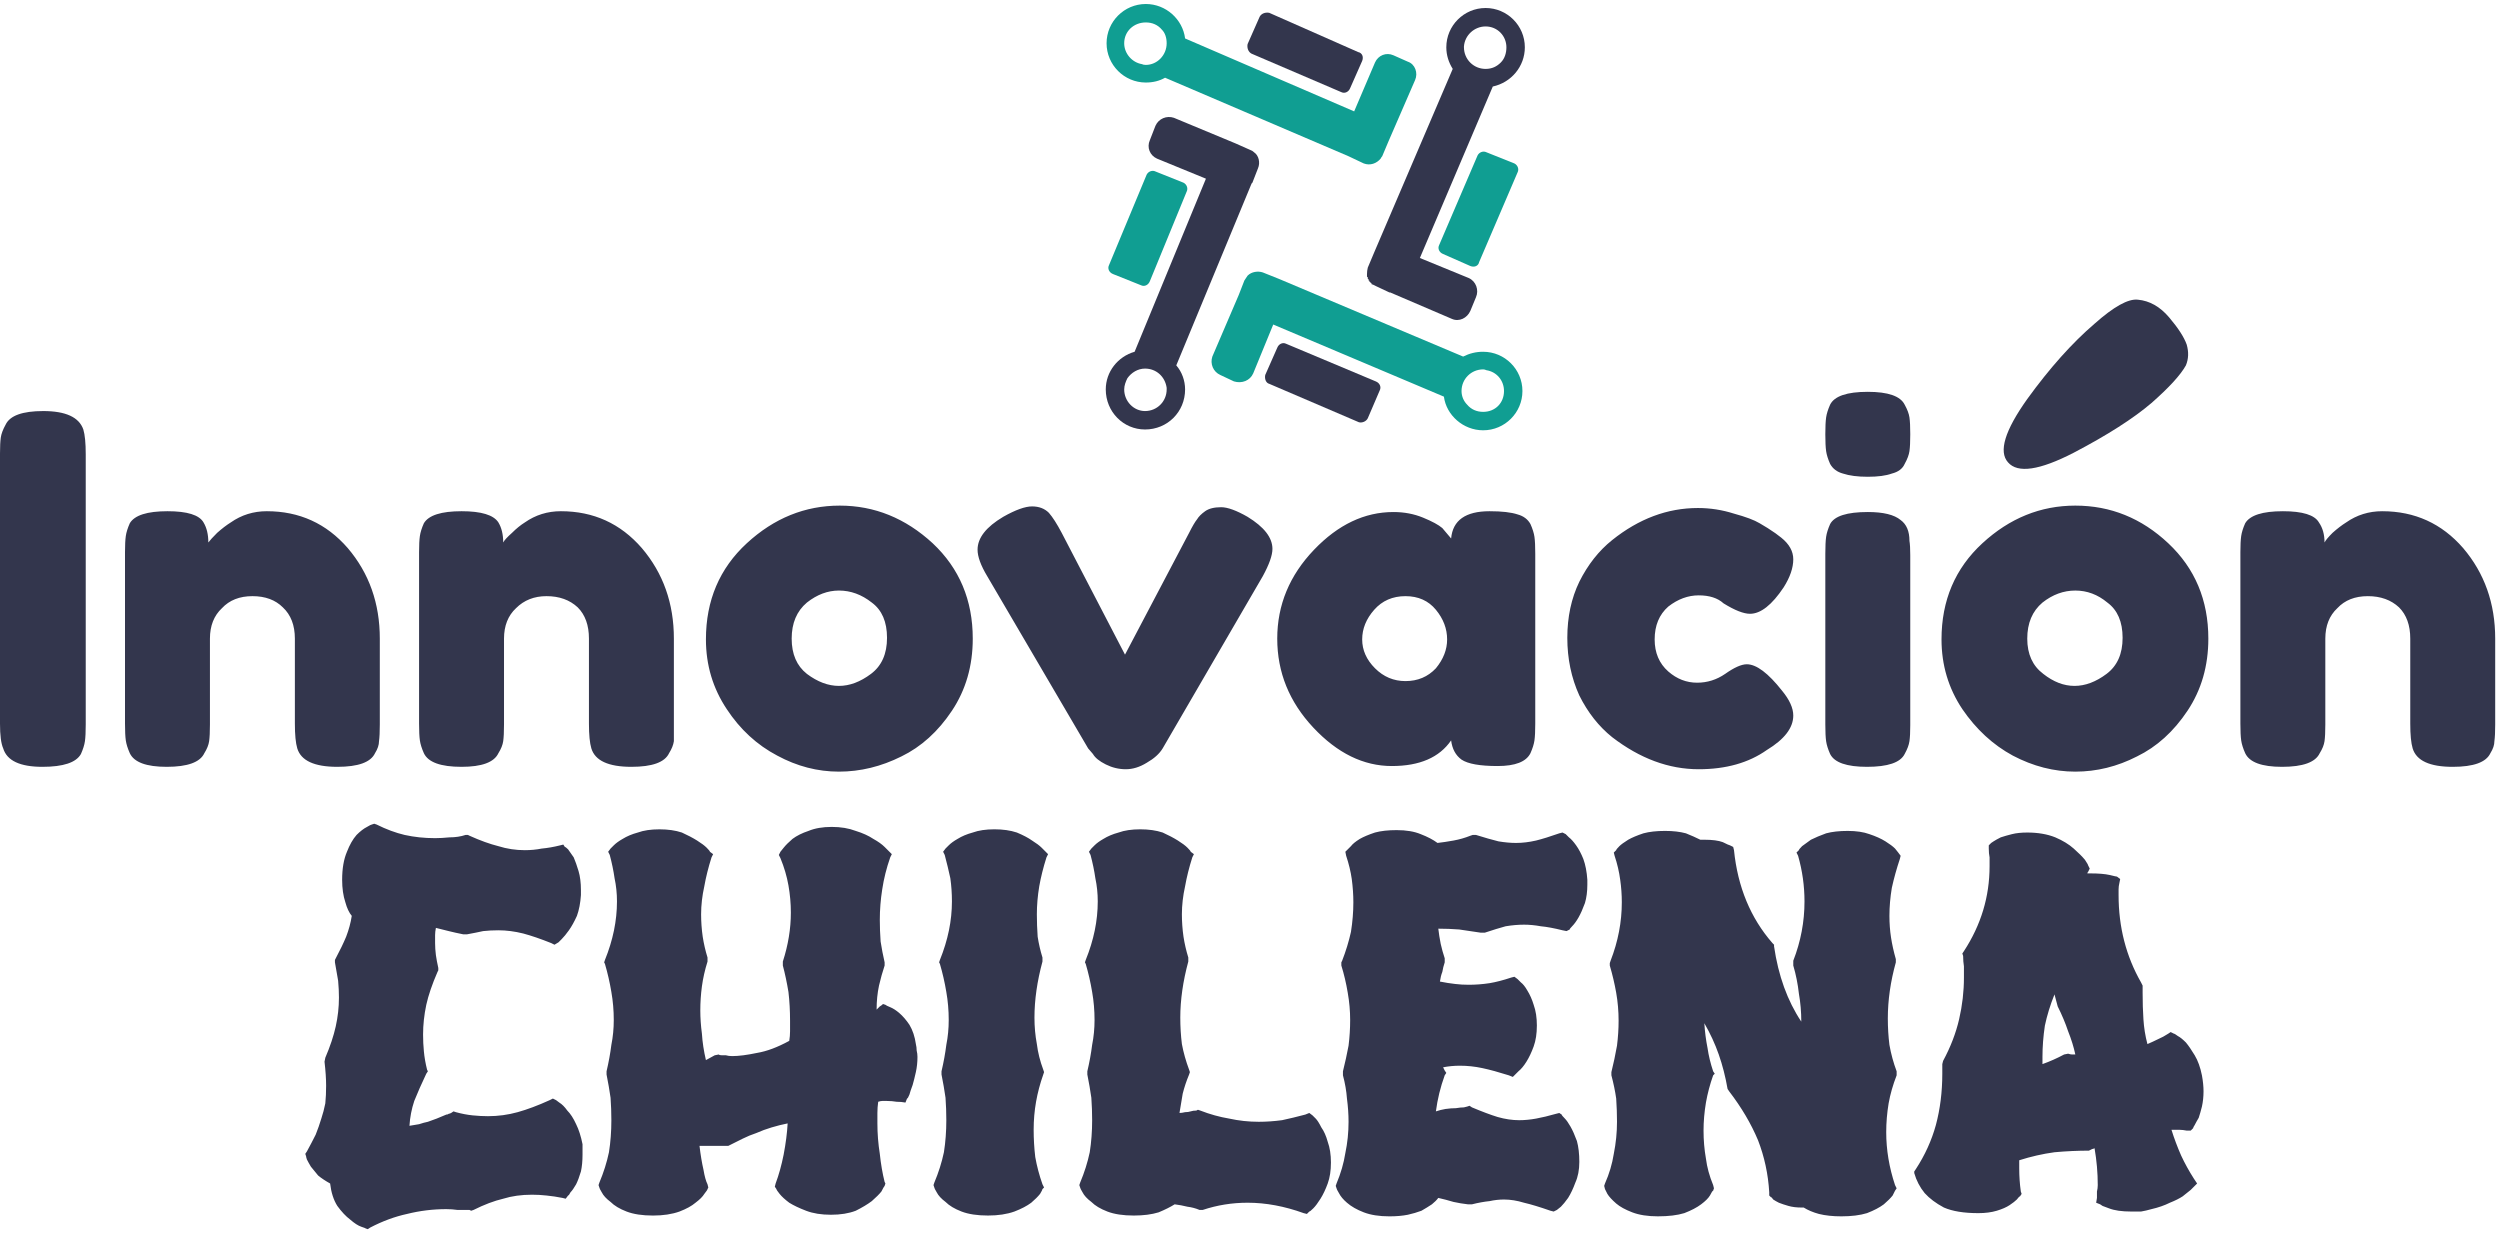
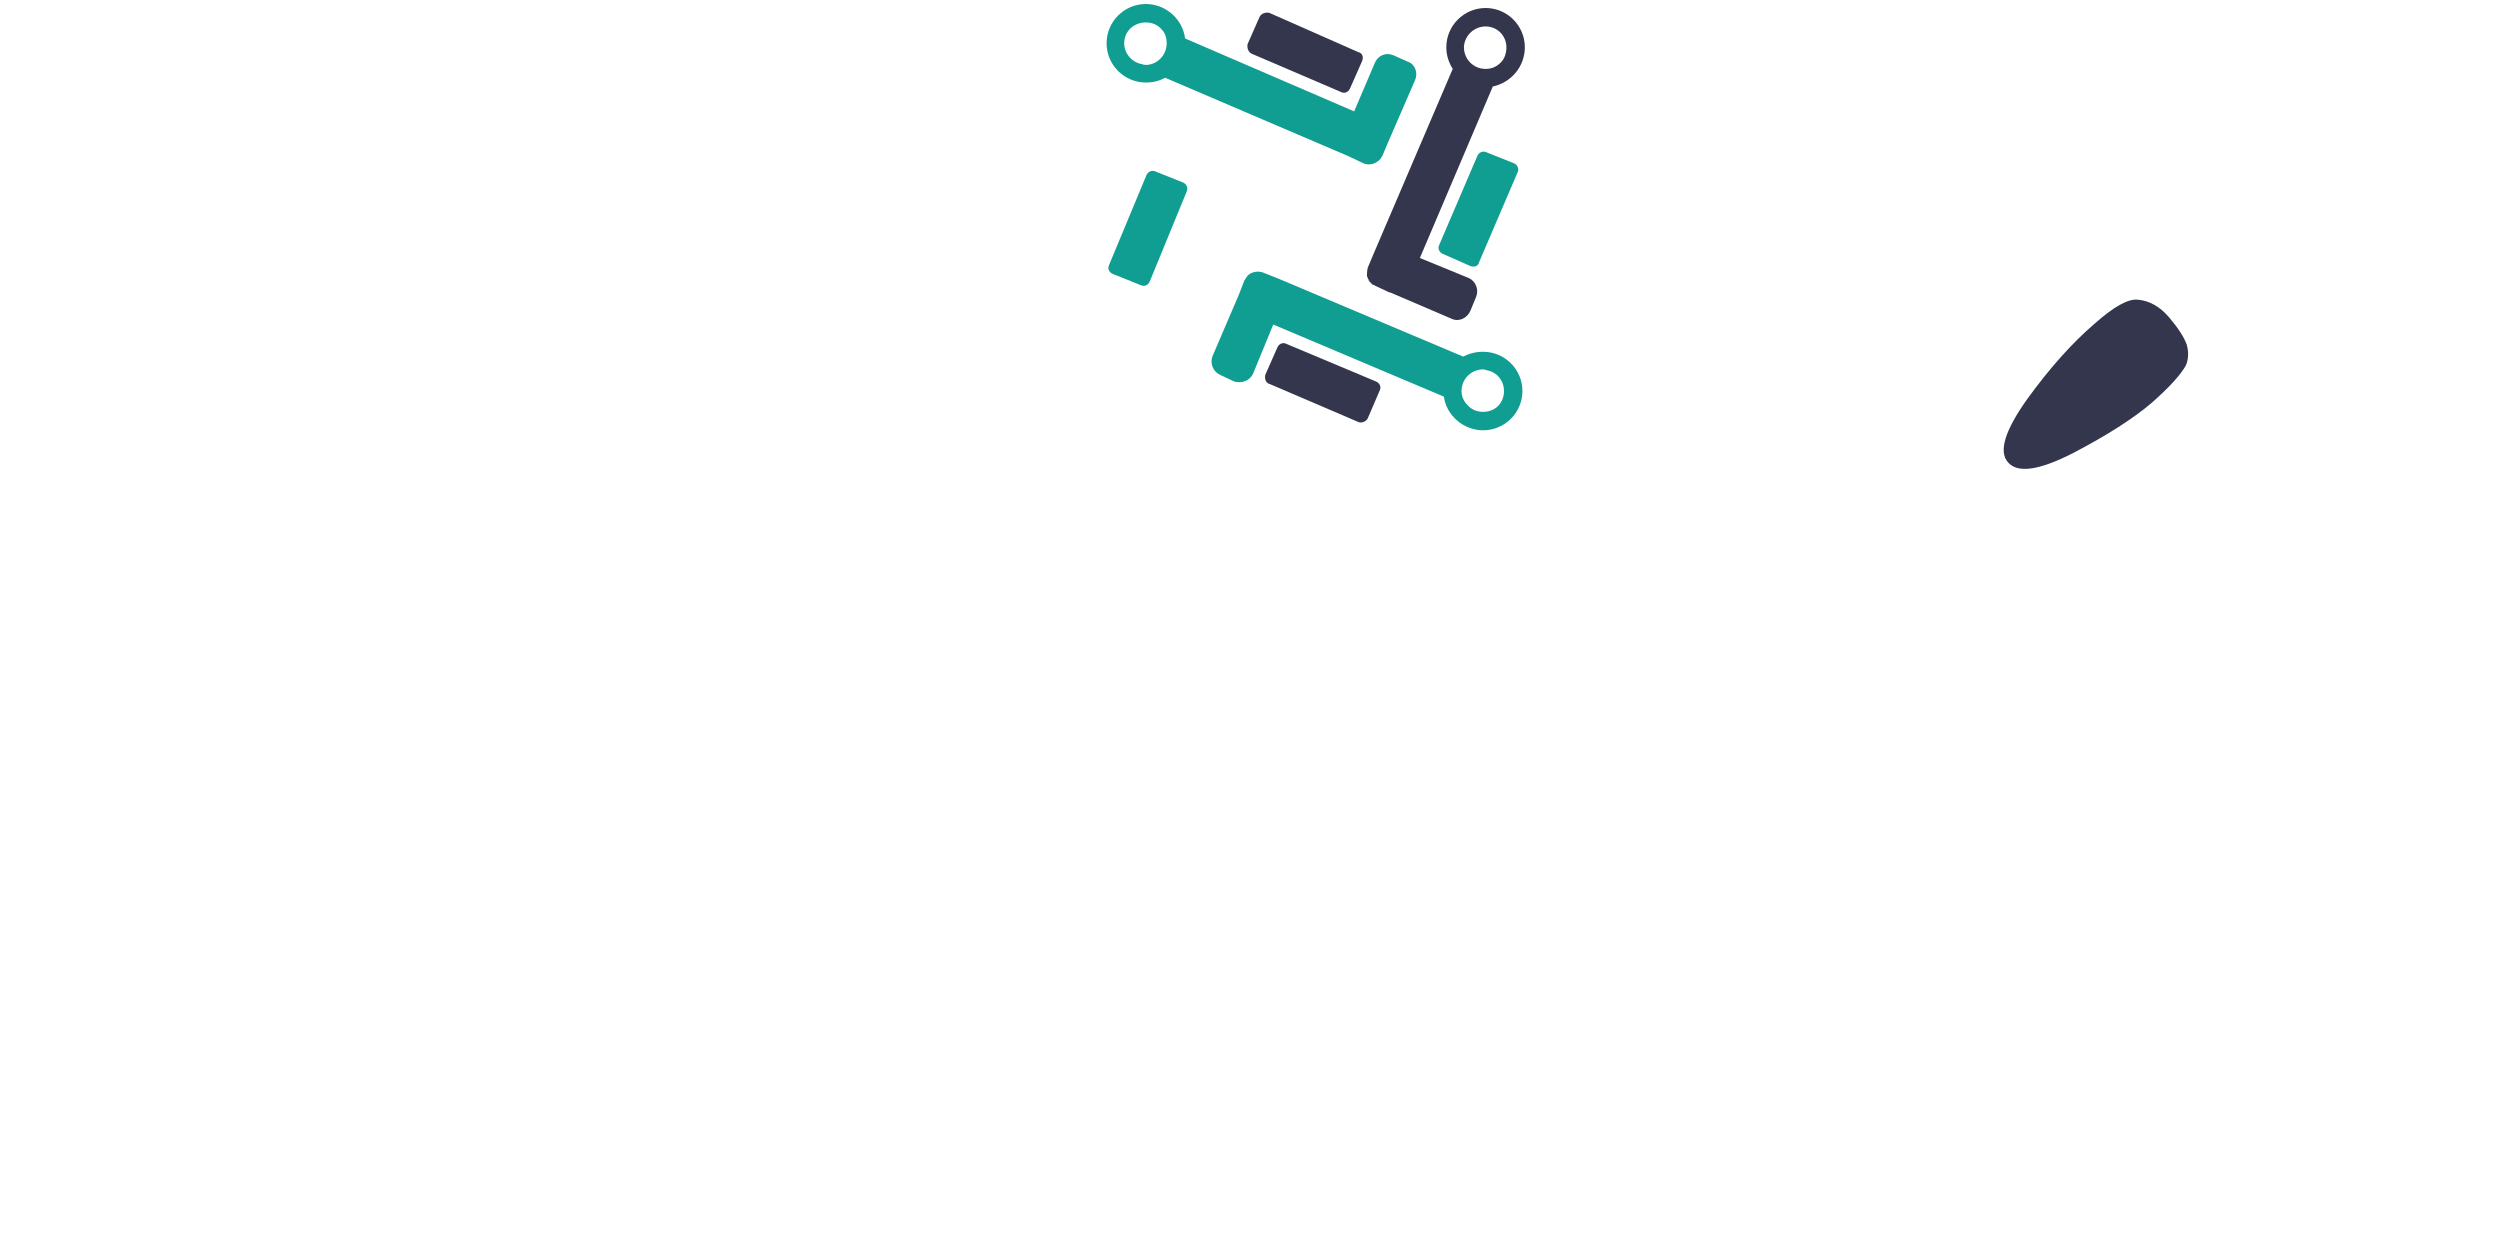
<svg xmlns="http://www.w3.org/2000/svg" version="1.2" viewBox="0 0 312 154" width="312" height="154">
  <style>.a{fill:#109e92}.b{fill:#33364d}</style>
  <path class="a" d="m175.7 7.7l-1.8-0.8c-0.9-0.4-1.9 0-2.3 0.9l-2.6 6.1-21.1-9.1c-0.3-2.4-2.4-4.3-4.9-4.3-2.7 0-4.9 2.2-4.9 4.9 0 2.7 2.2 4.9 4.9 4.9 0.9 0 1.7-0.2 2.4-0.6l22.9 9.8 1.9 0.9c0.8 0.3 1.6 0 2.1-0.6q0.1-0.2 0.2-0.3l0.8-1.9 3.3-7.6c0.4-0.9 0-2-0.9-2.3zm-32.7 0.4q-0.3 0-0.5-0.1c-1.2-0.2-2.2-1.3-2.2-2.6 0-1.5 1.2-2.6 2.7-2.6 0.8 0 1.5 0.3 2 0.9 0.4 0.4 0.6 1 0.6 1.7 0 1.5-1.2 2.7-2.6 2.7z" />
  <path class="b" d="m167.4 11.5l-11.2-4.8c-0.4-0.2-0.6-0.7-0.5-1.2l1.5-3.4c0.2-0.4 0.7-0.6 1.2-0.5l11.1 4.9c0.5 0.1 0.7 0.6 0.5 1.1l-1.5 3.4c-0.2 0.5-0.7 0.7-1.1 0.5z" />
  <path class="a" d="m179.6 30.6l4.8-11.2c0.2-0.4 0.7-0.6 1.1-0.4l3.5 1.4c0.4 0.2 0.6 0.7 0.4 1.1l-4.8 11.2c-0.1 0.5-0.6 0.7-1.1 0.5l-3.4-1.5c-0.5-0.2-0.7-0.7-0.5-1.1z" />
  <path class="b" d="m160.5 42.9l11.2 4.7c0.5 0.2 0.7 0.7 0.5 1.1l-1.5 3.5c-0.2 0.4-0.7 0.6-1.1 0.5l-11.2-4.8c-0.4-0.1-0.6-0.6-0.5-1.1l1.5-3.4c0.2-0.5 0.7-0.7 1.1-0.5z" />
  <path class="a" d="m148.1 23.9l-4.6 11.2c-0.2 0.5-0.7 0.7-1.1 0.5l-3.5-1.4c-0.5-0.2-0.7-0.7-0.5-1.1l4.7-11.3c0.2-0.4 0.7-0.6 1.1-0.4l3.5 1.4c0.4 0.2 0.6 0.7 0.4 1.1z" />
  <path class="b" d="m185.4 1c-2.7 0-4.9 2.2-4.9 4.9 0 1 0.3 1.9 0.8 2.7l-9.8 22.9-0.8 1.9q-0.1 0.4-0.1 0.8 0 0 0 0 0 0.1 0 0.1 0 0.1 0 0.1 0 0 0 0.1 0 0 0 0 0 0.1 0.1 0.1 0 0 0 0.1 0 0 0 0 0 0.1 0 0.1 0.1 0 0.1 0.1 0 0 0 0 0 0 0 0 0 0.1 0 0.1 0.1 0 0.1 0.1 0 0 0 0 0 0.1 0.1 0.1 0 0 0 0 0 0.1 0.1 0.1 0 0 0 0 0 0 0 0 0 0 0 0 0.1 0.1 0.1 0.2 0.1 0 0.1 0 0.2 0.1 0.4 0.2l1.7 0.8h0.1l7.7 3.3c0.9 0.4 1.9-0.1 2.3-1l0.7-1.7c0.4-0.9 0-2-0.9-2.4l-6.1-2.5 9.1-21.4c2.3-0.5 4-2.5 4-4.9 0-2.7-2.2-4.9-4.9-4.9zm1.9 6.8c-0.5 0.5-1.1 0.8-1.9 0.8-1.5 0-2.7-1.2-2.7-2.7q0 0 0-0.1c0.1-1.4 1.3-2.5 2.7-2.5 1.5 0 2.6 1.2 2.6 2.6 0 0.7-0.2 1.4-0.7 1.9z" />
-   <path class="b" d="m156.5 19q-0.2-0.2-0.5-0.3l-1.8-0.8-7.7-3.2c-0.9-0.3-1.9 0.1-2.3 1l-0.7 1.8c-0.4 0.9 0 1.9 0.9 2.3l6.1 2.5-8.9 21.6c-2.1 0.6-3.6 2.5-3.6 4.7 0 2.8 2.2 5 4.9 5 2.8 0 5-2.2 5-5 0-1.1-0.4-2.2-1.1-3l9.4-22.7q0 0 0.1-0.1l0.7-1.8c0.3-0.7 0.1-1.6-0.5-2zm-13.6 32.3c-1.4 0-2.6-1.2-2.6-2.7 0-0.5 0.2-1 0.4-1.4 0.5-0.7 1.3-1.2 2.2-1.2 1.4 0 2.5 1 2.7 2.4q0 0.1 0 0.2c0 1.5-1.2 2.7-2.7 2.7z" />
  <path class="a" d="m185.1 43.9c-0.9 0-1.7 0.2-2.5 0.6l-23-9.7-2-0.8c-0.6-0.2-1.4-0.1-1.9 0.4q-0.2 0.3-0.4 0.6l-0.7 1.8-3.3 7.7c-0.3 0.9 0.1 1.9 1 2.3l1.7 0.8c1 0.3 2-0.1 2.4-1l2.5-6.1 21.3 9c0.3 2.3 2.4 4.2 4.9 4.2 2.7 0 4.9-2.2 4.9-4.9 0-2.7-2.2-4.9-4.9-4.9zm0 7.5c-0.8 0-1.5-0.3-2-0.9-0.4-0.4-0.7-1-0.7-1.7 0-1.5 1.2-2.7 2.7-2.7q0.2 0 0.4 0.1c1.3 0.2 2.2 1.3 2.2 2.6 0 1.5-1.1 2.6-2.6 2.6z" />
-   <path class="b" d="m0 90.3v-33.7q0-1.3 0.1-2 0.1-0.7 0.6-1.6 0.8-1.7 4.7-1.7 4.2 0 5 2.3 0.3 1 0.3 3.1v33.7q0 1.4-0.1 2.1-0.1 0.7-0.5 1.6-0.9 1.6-4.8 1.6-4.2 0-4.9-2.3-0.4-0.9-0.4-3.1zm33.3-26.5q6.1 0 10.1 4.6 4 4.7 4 11.3v10.7q0 1.4-0.1 2.1 0 0.7-0.5 1.5-0.8 1.7-4.7 1.7-4.3 0-5-2.3-0.3-1-0.3-3.1v-10.6q0-2.5-1.5-3.9-1.4-1.4-3.8-1.4-2.4 0-3.8 1.5-1.5 1.4-1.5 3.8v10.7q0 1.4-0.1 2.1-0.1 0.7-0.6 1.5-0.8 1.7-4.7 1.7-3.8 0-4.6-1.7-0.4-0.9-0.5-1.6-0.1-0.7-0.1-2.1v-21.4q0-1.3 0.1-2 0.1-0.7 0.5-1.6 0.9-1.5 4.7-1.5 3.7 0 4.5 1.4 0.6 1 0.6 2.5 0.3-0.4 1.1-1.2 0.9-0.8 1.7-1.3 2-1.4 4.5-1.4zm36.7 0q6.1 0 10.1 4.6 4 4.7 4 11.3v10.7q0 1.4 0 2.1-0.1 0.7-0.6 1.5-0.8 1.7-4.7 1.7-4.3 0-5-2.3-0.3-1-0.3-3.1v-10.6q0-2.5-1.4-3.9-1.5-1.4-3.9-1.4-2.3 0-3.8 1.5-1.5 1.4-1.5 3.8v10.7q0 1.4-0.1 2.1-0.1 0.7-0.6 1.5-0.8 1.7-4.6 1.7-3.9 0-4.7-1.7-0.4-0.9-0.5-1.6-0.1-0.7-0.1-2.1v-21.4q0-1.3 0.1-2 0.1-0.7 0.5-1.6 0.9-1.5 4.7-1.5 3.7 0 4.6 1.4 0.6 1 0.6 2.5 0.2-0.4 1.1-1.2 0.8-0.8 1.6-1.3 2-1.4 4.5-1.4zm18.1 16q0-7.3 5.1-12 5.1-4.7 11.6-4.7 6.5 0 11.6 4.7 5 4.7 5 11.9 0 5.1-2.6 9-2.6 3.9-6.3 5.7-3.8 1.9-7.8 1.9-4 0-7.7-2-3.8-2-6.3-5.8-2.6-3.9-2.6-8.7zm12.6 4.3q2 1.5 4 1.5 2 0 4-1.5 2-1.5 2-4.5 0-3-1.9-4.4-1.9-1.5-4.1-1.5-2.1 0-4 1.5-1.9 1.6-1.9 4.5 0 2.9 1.9 4.4zm55-19.6q3.1 1.9 3.1 4 0 1.2-1.2 3.4l-12.5 21.5q-0.6 1-2 1.8-1.3 0.8-2.6 0.8-1.3 0-2.5-0.6-1.2-0.6-1.6-1.3l-0.6-0.7-12.6-21.5q-1.2-2-1.2-3.3 0-2.2 3.2-4.1 2.3-1.3 3.6-1.3 1.3 0 2.1 0.8 0.7 0.8 1.6 2.5l7.9 15.2 8-15.2q0.6-1.2 1-1.7 0.3-0.5 1-1 0.7-0.5 2-0.5 1.2 0 3.3 1.2zm25.4 2.7q0.3-3.4 4.8-3.4 2.3 0 3.5 0.4 1.1 0.3 1.6 1.2 0.4 0.9 0.5 1.6 0.1 0.7 0.1 2.1v21.2q0 1.4-0.1 2.1-0.1 0.7-0.5 1.6-0.8 1.6-4.1 1.6-3.3 0-4.5-0.8-1.1-0.8-1.3-2.4-2.2 3.2-7.4 3.2-5.3 0-9.8-4.8-4.5-4.8-4.5-11.1 0-6.3 4.6-11.1 4.5-4.7 9.9-4.7 2 0 3.7 0.7 1.7 0.7 2.4 1.3 0.6 0.7 1.1 1.3zm-11.1 12.6q0 2 1.6 3.6 1.6 1.6 3.8 1.6 2.3 0 3.8-1.6 1.4-1.7 1.4-3.6 0-2-1.4-3.7-1.4-1.7-3.8-1.7-2.4 0-3.9 1.7-1.5 1.7-1.5 3.7zm36.5 0q0 2.5 1.7 4 1.6 1.4 3.6 1.4 1.9 0 3.5-1.1 1.7-1.2 2.7-1.2 1.8 0 4.4 3.3 1.4 1.7 1.4 3.1 0 2.3-3.3 4.3-3.4 2.4-8.5 2.4-5.6 0-10.8-4-2.5-2-4.1-5.2-1.5-3.3-1.5-7.2 0-3.9 1.5-7 1.6-3.2 4.1-5.2 5-4 10.7-4 2.3 0 4.5 0.7 2.2 0.6 3.2 1.2l1 0.6q1.1 0.7 1.7 1.2 1.5 1.2 1.5 2.7 0 1.6-1.2 3.5-2.2 3.3-4.2 3.3-1.2 0-3.3-1.3-1.1-1-3.1-1-2 0-3.8 1.4-1.7 1.5-1.7 4.1zm21.3 10.6v-21.3q0-1.4 0.1-2.1 0.1-0.7 0.5-1.6 0.8-1.5 4.7-1.5 2.9 0 4.1 1 1.1 0.8 1.1 2.6 0.1 0.6 0.1 1.8v21.2q0 1.3-0.1 2-0.1 0.7-0.6 1.6-0.8 1.6-4.7 1.6-3.8 0-4.6-1.6-0.4-0.9-0.5-1.6-0.1-0.7-0.1-2.1zm9.9-32.5q-0.4 0.9-1.6 1.2-1.1 0.4-3 0.4-1.9 0-3.1-0.4-1.1-0.3-1.6-1.2-0.4-0.9-0.5-1.6-0.1-0.7-0.1-2.1 0-1.4 0.1-2.1 0.1-0.7 0.5-1.6 0.8-1.6 4.7-1.6 3.8 0 4.6 1.6 0.5 0.9 0.6 1.6 0.1 0.7 0.1 2.1 0 1.4-0.1 2.1-0.1 0.7-0.6 1.6zm4.6 21.9q0-7.3 5.1-12 5.1-4.7 11.6-4.7 6.6 0 11.6 4.7 5 4.7 5 11.9 0 5.1-2.6 9-2.6 3.9-6.3 5.7-3.7 1.9-7.7 1.9-4 0-7.8-2-3.7-2-6.3-5.8-2.6-3.9-2.6-8.7zm12.7 4.3q1.9 1.5 3.9 1.5 2 0 4-1.5 2-1.5 2-4.5 0-3-1.9-4.4-1.8-1.5-4-1.5-2.2 0-4.1 1.5-1.9 1.6-1.9 4.5 0 2.9 2 4.4zm42.3-20.3q6.1 0 10.1 4.6 4 4.7 4 11.3v10.7q0 1.4-0.1 2.1 0 0.7-0.5 1.5-0.8 1.7-4.7 1.7-4.3 0-5-2.3-0.3-1-0.3-3.1v-10.6q0-2.5-1.4-3.9-1.5-1.4-3.9-1.4-2.4 0-3.8 1.5-1.5 1.4-1.5 3.8v10.7q0 1.4-0.1 2.1-0.1 0.7-0.6 1.5-0.8 1.7-4.7 1.7-3.8 0-4.6-1.7-0.4-0.9-0.5-1.6-0.1-0.7-0.1-2.1v-21.4q0-1.3 0.1-2 0.1-0.7 0.5-1.6 0.9-1.5 4.7-1.5 3.7 0 4.5 1.4 0.7 1 0.7 2.5 0.2-0.4 1-1.2 0.9-0.8 1.7-1.3 2-1.4 4.5-1.4z" />
-   <path class="b" d="m54.7 120.8v0.3l-0.1 0.2q-1 2.3-1.4 4.1-0.4 1.9-0.4 3.7 0 1.1 0.1 2.1 0.1 1.1 0.4 2.3l0.1 0.2-0.2 0.3q-0.9 1.9-1.5 3.4-0.5 1.5-0.6 3.1 0.7-0.1 1.2-0.2 0.6-0.2 1.1-0.3 0.5-0.2 1.1-0.4 0.5-0.2 1.2-0.5 0.2 0 0.3-0.1 0.1 0 0.3-0.1l0.3-0.2 0.3 0.1q1.1 0.3 2.1 0.4 1 0.1 1.9 0.1 1.9 0 3.7-0.5 1.8-0.5 4-1.5l0.4-0.2 0.4 0.2q0 0 0.4 0.3 0.5 0.3 1 1 0.6 0.6 1.1 1.7 0.5 1 0.8 2.5 0 0.3 0 0.7 0 0.3 0 0.6 0 1.2-0.2 2.1-0.3 1-0.6 1.6-0.4 0.7-0.7 1-0.2 0.4-0.3 0.4l-0.3 0.4-0.4-0.1q-1-0.2-2-0.3-0.9-0.1-1.8-0.1-2 0-3.6 0.5-1.7 0.4-3.7 1.4l-0.3 0.1-0.2-0.1q-0.7 0-1.5 0-0.7-0.1-1.4-0.1-2.5 0-4.9 0.6-2.3 0.5-4.6 1.7l-0.3 0.2-0.3-0.1q0.1 0-0.5-0.2-0.6-0.2-1.4-0.9-0.8-0.6-1.6-1.7-0.7-1.1-0.9-2.8-0.9-0.5-1.5-1-0.5-0.6-0.9-1.1-0.3-0.5-0.5-0.9-0.1-0.3-0.1-0.4l-0.1-0.3 0.2-0.3q0.6-1.1 1.1-2.1 0.4-1 0.7-2 0.3-0.9 0.5-1.9 0.1-1 0.1-2.2 0-1.3-0.2-3l0.1-0.5q0.9-2.1 1.3-3.9 0.4-1.8 0.4-3.6 0-1-0.1-2.1-0.2-1.1-0.4-2.3v-0.3l0.1-0.2q0.8-1.5 1.3-2.7 0.5-1.3 0.7-2.6-0.5-0.6-0.8-1.7-0.4-1.2-0.4-2.8 0-2.1 0.6-3.5 0.5-1.3 1.2-2.1 0.7-0.7 1.3-1 0.5-0.3 0.6-0.3l0.3-0.1 0.3 0.1q1.8 0.9 3.5 1.3 1.8 0.4 3.8 0.4 0.8 0 1.8-0.1 1.1 0 2-0.3h0.3l0.2 0.1q2 0.9 3.6 1.3 1.6 0.5 3.3 0.5 1.1 0 2.1-0.2 1.1-0.1 2.3-0.4l0.4-0.1 0.2 0.3q0.1 0 0.4 0.3 0.3 0.4 0.7 1 0.3 0.7 0.6 1.7 0.3 1 0.3 2.4v0.6q-0.1 1.5-0.5 2.6-0.5 1.1-1 1.8-0.5 0.7-0.9 1.1-0.4 0.4-0.4 0.4l-0.5 0.3-0.4-0.2q-2-0.8-3.5-1.2-1.6-0.4-3.1-0.4-1 0-1.9 0.1-0.9 0.2-2 0.4h-0.5q-1-0.2-1.8-0.4-0.8-0.2-1.6-0.4-0.1 0.5-0.1 0.9 0 0.5 0 1 0 0.7 0.1 1.5 0.1 0.7 0.3 1.6zm59.6 9.5q0.1 0.4 0.1 0.8 0.1 0.4 0.1 0.8 0 1-0.2 1.9-0.2 0.9-0.4 1.6-0.3 0.8-0.4 1.2-0.2 0.5-0.3 0.5l-0.2 0.5q-0.5-0.1-1.1-0.1-0.6-0.1-1.2-0.1-0.3 0-0.6 0-0.2 0-0.5 0.1-0.1 0.7-0.1 1.4 0 0.7 0 1.3 0 1.9 0.3 3.8 0.2 1.9 0.6 3.5l0.1 0.2-0.1 0.3q-0.1 0.1-0.4 0.7-0.4 0.5-1.2 1.2-0.8 0.6-2 1.2-1.3 0.5-3.1 0.5-1.8 0-3.1-0.5-1.3-0.5-2.1-1-0.8-0.6-1.2-1.1-0.4-0.5-0.4-0.6l-0.2-0.3 0.1-0.4q0.6-1.6 1-3.6 0.4-2.1 0.5-3.9-1 0.2-2 0.5-1 0.3-1.9 0.7-0.9 0.3-1.7 0.7-0.8 0.4-1.4 0.7l-0.4 0.2q-0.7 0-1.6 0-1 0-2 0 0.2 1.7 0.5 3 0.2 1.2 0.5 1.8l0.1 0.4-0.1 0.2q0 0.1-0.4 0.6-0.3 0.5-1.1 1.1-0.7 0.6-2 1.1-1.4 0.5-3.3 0.5-2 0-3.3-0.5-1.3-0.5-2-1.2-0.8-0.6-1.1-1.2-0.3-0.5-0.3-0.6l-0.1-0.3 0.1-0.3q0.8-1.9 1.2-3.8 0.3-1.9 0.3-4 0-1.4-0.1-2.8-0.2-1.4-0.5-2.9v-0.4q0.4-1.7 0.6-3.3 0.3-1.5 0.3-3.1 0-1.8-0.3-3.5-0.3-1.8-0.8-3.5l-0.1-0.2 0.1-0.3q1.5-3.7 1.5-7.3 0-1.5-0.3-2.9-0.2-1.4-0.6-2.9l-0.2-0.4 0.3-0.4q0 0 0.4-0.4 0.4-0.4 1.1-0.8 0.8-0.5 1.9-0.8 1.1-0.4 2.7-0.4 1.6 0 2.8 0.4 1.1 0.5 1.9 1 0.8 0.5 1.2 0.9 0.4 0.4 0.4 0.5l0.4 0.3-0.2 0.4q-0.6 1.9-0.9 3.6-0.4 1.8-0.4 3.5 0 1.4 0.2 2.8 0.2 1.3 0.6 2.6v0.5q-0.5 1.6-0.7 3.1-0.2 1.5-0.2 3 0 1.4 0.2 2.9 0.1 1.6 0.5 3.3l1.1-0.6 0.5-0.1q0.1 0.1 0.4 0.1 0.2 0 0.5 0 0.3 0.1 0.8 0.1 1.2 0 3.1-0.4 1.8-0.3 4-1.5 0.1-0.6 0.1-1.2 0-0.7 0-1.3 0-1.9-0.2-3.6-0.3-1.8-0.7-3.3v-0.5q1-3.1 1-6.1 0-1.7-0.3-3.4-0.3-1.7-1-3.4l-0.2-0.4 0.2-0.4q0 0 0.4-0.5 0.4-0.5 1.1-1.1 0.8-0.6 2-1 1.2-0.5 2.9-0.5 1.7 0 3 0.5 1.3 0.4 2.2 1 0.9 0.5 1.4 1 0.5 0.5 0.5 0.5l0.4 0.4-0.2 0.4q-0.7 2-1 4-0.3 1.9-0.3 3.8 0 1.3 0.1 2.7 0.2 1.3 0.5 2.6v0.4q-0.4 1.2-0.7 2.5-0.3 1.4-0.3 3 0.2-0.2 0.4-0.4 0.2-0.1 0.4-0.3l0.3 0.1q0.1 0.1 0.6 0.3 0.5 0.2 1.1 0.7 0.7 0.6 1.3 1.5 0.6 1 0.8 2.4zm16.2-24l0.3 0.3-0.2 0.4q-0.6 1.9-0.9 3.6-0.3 1.8-0.3 3.5 0 1.4 0.1 2.8 0.2 1.3 0.6 2.6v0.5q-1 3.7-1 7 0 1.7 0.3 3.3 0.2 1.6 0.8 3.2l0.1 0.3-0.1 0.3q-0.6 1.7-0.9 3.4-0.3 1.7-0.3 3.5 0 1.7 0.2 3.4 0.3 1.7 0.9 3.4l0.2 0.4-0.2 0.2q0 0.1-0.3 0.6-0.4 0.5-1.1 1.1-0.8 0.6-2.1 1.1-1.4 0.5-3.3 0.5-2 0-3.3-0.5-1.3-0.5-2-1.2-0.8-0.6-1.1-1.2-0.3-0.5-0.3-0.6l-0.1-0.3 0.1-0.3q0.8-1.9 1.2-3.8 0.3-1.9 0.3-4 0-1.4-0.1-2.8-0.2-1.4-0.5-2.9v-0.4q0.4-1.7 0.6-3.3 0.3-1.5 0.3-3.1 0-1.8-0.3-3.5-0.3-1.8-0.8-3.5l-0.1-0.2 0.1-0.3q1.5-3.7 1.5-7.3 0-1.5-0.2-2.9-0.3-1.4-0.7-2.9l-0.2-0.4 0.3-0.4q0 0 0.4-0.4 0.4-0.4 1.1-0.8 0.8-0.5 1.9-0.8 1.1-0.4 2.7-0.4 1.6 0 2.8 0.4 1.2 0.5 1.9 1 0.8 0.5 1.2 0.9 0.4 0.4 0.5 0.5zm35.6 38.8q0 1.5-0.4 2.6-0.4 1.1-0.9 1.9-0.5 0.8-0.9 1.2-0.4 0.4-0.5 0.4l-0.3 0.3-0.4-0.1q-3.6-1.3-7-1.3-2.9 0-5.6 0.9h-0.4q-0.7-0.3-1.5-0.4-0.8-0.2-1.6-0.3-0.8 0.5-2 1-1.3 0.4-3.1 0.4-2 0-3.3-0.5-1.3-0.5-2-1.2-0.8-0.6-1.1-1.2-0.3-0.5-0.3-0.6l-0.1-0.3 0.1-0.3q0.8-1.9 1.2-3.8 0.3-1.9 0.3-4 0-1.4-0.1-2.8-0.2-1.4-0.5-2.9v-0.4q0.4-1.7 0.6-3.3 0.3-1.5 0.3-3.1 0-1.8-0.3-3.5-0.3-1.8-0.8-3.5l-0.1-0.2 0.1-0.3q1.5-3.7 1.5-7.3 0-1.5-0.3-2.9-0.2-1.4-0.6-2.9l-0.2-0.4 0.3-0.4q0 0 0.4-0.4 0.4-0.4 1.1-0.8 0.8-0.5 1.9-0.8 1.1-0.4 2.7-0.4 1.6 0 2.8 0.4 1.1 0.5 1.9 1 0.8 0.5 1.2 0.9 0.4 0.4 0.4 0.5l0.4 0.3-0.2 0.4q-0.6 1.9-0.9 3.6-0.4 1.8-0.4 3.5 0 1.4 0.2 2.8 0.2 1.3 0.6 2.6v0.5q-1 3.7-1 7 0 1.7 0.2 3.3 0.3 1.6 0.9 3.2l0.1 0.3-0.1 0.3q-0.5 1.2-0.8 2.4-0.2 1.2-0.4 2.4 0.3 0 0.7-0.1 0.4 0 0.7-0.1 0.3-0.1 0.7-0.1l0.2-0.1 0.3 0.1q1.8 0.7 3.6 1 1.8 0.4 3.7 0.4 1.4 0 2.9-0.2 1.4-0.3 2.9-0.7l0.5-0.2 0.4 0.3q0 0 0.4 0.4 0.3 0.3 0.7 1.1 0.5 0.7 0.8 1.8 0.4 1.1 0.4 2.6zm25.7-17.1q0 1.5-0.4 2.6-0.4 1.1-0.9 1.9-0.5 0.8-1 1.2-0.4 0.4-0.4 0.4l-0.3 0.3-0.5-0.2q-1.9-0.6-3.3-0.9-1.4-0.3-2.8-0.3-1.1 0-2.1 0.2l0.2 0.4 0.2 0.3-0.2 0.3q-0.8 2.2-1.1 4.5 0.6-0.2 1.2-0.3 0.7-0.1 1.3-0.1 0.6-0.1 1-0.1 0.4-0.1 0.4-0.1l0.3-0.1 0.3 0.2q1.9 0.8 3.2 1.2 1.4 0.4 2.7 0.4 1 0 2.1-0.2 1.1-0.2 2.5-0.6l0.4-0.1 0.3 0.2q0 0.1 0.4 0.5 0.3 0.3 0.7 1 0.4 0.7 0.8 1.8 0.3 1.1 0.3 2.6 0 1.5-0.5 2.6-0.4 1.1-0.9 1.9-0.5 0.7-0.9 1.1-0.5 0.4-0.5 0.4l-0.4 0.2-0.4-0.1q-2-0.7-3.3-1-1.3-0.4-2.5-0.4-0.9 0-1.8 0.2-1 0.1-2.2 0.4h-0.5q-0.9-0.1-1.8-0.3-1-0.3-1.9-0.5-0.3 0.4-0.8 0.8-0.6 0.4-1.3 0.8-0.8 0.3-1.7 0.5-1 0.2-2.3 0.2-1.9 0-3.2-0.5-1.3-0.5-2.1-1.2-0.7-0.6-1-1.2-0.3-0.5-0.3-0.6l-0.1-0.3 0.1-0.3q0.8-1.9 1.1-3.8 0.4-1.9 0.4-3.9 0-1.4-0.2-2.9-0.1-1.4-0.5-2.9v-0.5q0.4-1.6 0.7-3.2 0.2-1.6 0.2-3.2 0-1.7-0.3-3.4-0.3-1.8-0.8-3.4v-0.4l0.1-0.2q0.7-1.8 1.1-3.6 0.3-1.9 0.3-3.7 0-1.4-0.2-2.9-0.2-1.4-0.7-2.9l-0.1-0.5 0.3-0.3q0 0 0.4-0.4 0.3-0.4 1.1-0.9 0.7-0.4 1.9-0.8 1.1-0.3 2.7-0.3 1.8 0 3 0.5 1.3 0.5 2.1 1.1 0.9-0.1 2-0.3 1.1-0.2 2.1-0.6l0.3-0.1h0.4q1.6 0.5 2.8 0.8 1.2 0.2 2.2 0.2 1.2 0 2.5-0.3 1.2-0.3 2.9-0.9l0.4-0.1 0.4 0.2q0 0 0.4 0.4 0.4 0.3 0.9 1 0.5 0.7 0.9 1.7 0.4 1.1 0.5 2.6v0.6q0 1.3-0.3 2.3-0.4 1.1-0.8 1.8-0.4 0.7-0.8 1.1-0.3 0.3-0.3 0.4l-0.4 0.2-0.5-0.1q-1.6-0.4-2.7-0.5-1.1-0.2-2.1-0.2-1.1 0-2.3 0.2-1.1 0.3-2.6 0.8h-0.5q-1.4-0.2-2.7-0.4-1.3-0.1-2.6-0.1 0.1 0.9 0.3 1.9 0.2 0.9 0.5 1.8v0.5q-0.2 0.6-0.3 1.2-0.2 0.5-0.3 1.2 1 0.2 1.9 0.3 0.8 0.1 1.7 0.1 1.3 0 2.6-0.2 1.2-0.2 2.7-0.7l0.4-0.1 0.4 0.3q0 0 0.4 0.4 0.4 0.3 0.8 1 0.5 0.8 0.8 1.8 0.4 1.1 0.4 2.6zm45.1-21.6l0.3 0.4-0.1 0.4q-0.6 1.8-1 3.6-0.3 1.8-0.3 3.5 0 1.4 0.2 2.7 0.2 1.3 0.6 2.7v0.4q-1 3.6-1 7 0 1.7 0.2 3.3 0.3 1.7 0.9 3.3v0.5q-0.7 1.8-1 3.5-0.3 1.8-0.3 3.6 0 3.3 1.1 6.6l0.2 0.4-0.2 0.3q0 0-0.3 0.6-0.4 0.5-1.1 1.1-0.8 0.6-2.1 1.1-1.3 0.4-3.2 0.4-1.6 0-2.8-0.3-1.1-0.3-1.9-0.8h-0.3q-0.9 0-1.6-0.2-0.7-0.2-1.2-0.4-0.4-0.2-0.7-0.4-0.2-0.3-0.3-0.3l-0.2-0.2v-0.4q-0.2-3.4-1.4-6.5-1.3-3.1-3.6-6.1l-0.2-0.3q-0.4-2.3-1.1-4.3-0.7-2-1.8-3.9 0.1 1.6 0.4 3.1 0.2 1.4 0.7 2.9l0.2 0.3-0.2 0.2q-0.6 1.7-0.9 3.4-0.3 1.8-0.3 3.5 0 1.8 0.3 3.5 0.2 1.6 0.9 3.3l0.1 0.4-0.1 0.3q-0.1 0-0.4 0.6-0.3 0.5-1.1 1.1-0.8 0.6-2.1 1.1-1.3 0.4-3.3 0.4-1.9 0-3.2-0.5-1.3-0.5-2-1.1-0.8-0.7-1.1-1.2-0.3-0.6-0.3-0.6l-0.1-0.4 0.1-0.3q0.8-1.8 1.1-3.7 0.4-2 0.4-4 0-1.4-0.1-2.9-0.2-1.4-0.6-2.9v-0.4q0.4-1.6 0.7-3.3 0.2-1.6 0.2-3.1 0-1.8-0.3-3.5-0.3-1.7-0.8-3.4v-0.3l0.1-0.3q1.4-3.6 1.4-7.3 0-1.4-0.2-2.8-0.2-1.5-0.7-3l-0.1-0.4 0.3-0.3q0-0.1 0.4-0.5 0.3-0.3 1.1-0.8 0.7-0.4 1.9-0.8 1.1-0.3 2.7-0.3 1.5 0 2.6 0.3 1 0.4 1.8 0.8h0.5q1.5 0 2.3 0.3 0.8 0.4 0.9 0.4l0.4 0.2 0.1 0.4q0.7 6.9 4.8 11.6l0.2 0.2v0.2q0.8 5.5 3.4 9.4 0-1.8-0.3-3.5-0.2-1.8-0.7-3.5v-0.6q1.4-3.6 1.4-7.4 0-2.9-0.8-5.7l-0.2-0.4 0.3-0.3q0-0.1 0.4-0.5 0.4-0.3 1.1-0.8 0.8-0.4 1.9-0.8 1.1-0.3 2.7-0.3 1.6 0 2.7 0.4 1.2 0.4 2 0.9 0.8 0.5 1.2 0.9 0.4 0.5 0.4 0.5zm37.9 27.8q0.2 1.1 0.2 2 0 1-0.2 1.9-0.2 0.8-0.4 1.4-0.3 0.5-0.5 0.9-0.2 0.3-0.2 0.4l-0.3 0.3h-0.5q-0.5-0.1-0.9-0.1-0.5 0-1 0 0.5 1.6 1.2 3.2 0.7 1.5 1.6 2.9l0.4 0.6-0.5 0.5q0 0-0.3 0.3-0.4 0.3-1 0.8-0.6 0.4-1.6 0.8-1 0.5-2.3 0.8-0.7 0.2-1.3 0.3-0.6 0-1.2 0-0.9 0-1.6-0.1-0.7-0.1-1.2-0.3-0.5-0.2-0.8-0.3-0.3-0.2-0.3-0.2l-0.5-0.2 0.1-0.6q0-0.4 0-0.8 0.1-0.4 0.1-0.8 0-2.3-0.4-4.6-0.2 0.1-0.3 0.1l-0.4 0.2q-2.1 0-4.3 0.2-2.2 0.3-4.4 1v1q0 1.5 0.2 2.9l0.1 0.3-0.2 0.3q-0.1 0-0.4 0.4-0.3 0.3-0.9 0.7-0.6 0.4-1.6 0.7-1 0.3-2.3 0.3-2.7 0-4.3-0.7-1.5-0.8-2.4-1.8-0.9-1.1-1.3-2.5v-0.2l0.2-0.3q1.7-2.6 2.5-5.5 0.8-3 0.8-6.4v-1.2l0.1-0.4q1.4-2.6 2-5.2 0.6-2.6 0.6-5.2 0-0.7 0-1.4-0.1-0.6-0.1-1.3l-0.1-0.3 0.2-0.3q3.2-4.9 3.2-10.6 0-0.5 0-1.1-0.1-0.5-0.1-1.1v-0.4l0.3-0.3q0 0 0.3-0.2 0.3-0.2 0.9-0.5 0.6-0.2 1.4-0.4 0.8-0.2 1.9-0.2 2 0 3.5 0.6 1.4 0.6 2.3 1.4 0.9 0.8 1.4 1.4 0.4 0.6 0.4 0.7l0.2 0.4-0.2 0.4q-0.1 0.1-0.1 0.2h0.4q1.5 0 2.4 0.2 0.8 0.2 0.9 0.2l0.4 0.3-0.1 0.5q-0.1 0.4-0.1 0.8 0 0.3 0 0.7 0 6 2.8 10.9l0.2 0.4v0.9q0 1.8 0.1 3.3 0.1 1.6 0.5 3.1 0.7-0.3 1.3-0.6 0.7-0.3 1.3-0.7l0.3-0.2 0.4 0.2q0.1 0 0.5 0.3 0.4 0.2 1 0.8 0.5 0.6 1.1 1.6 0.6 1 0.9 2.5zm-18-8.6l-0.4-1.5q-0.8 2-1.2 3.9-0.3 2-0.3 3.9v0.9q1.4-0.5 2.7-1.2l0.5-0.1q0.3 0.1 0.5 0.1 0.2 0 0.4 0-0.3-1.4-0.9-2.9-0.5-1.5-1.3-3.1z" />
  <path class="b" d="m268.5 50.3q-3.4 2.9-9.7 6.2-6.4 3.3-8.2 1.2-1.8-2 2.4-7.9 4.2-5.8 8.4-9.4 3.6-3.2 5.4-3 2.2 0.2 3.9 2.2 1.7 2 2.2 3.4 0.4 1.4-0.1 2.6-1 1.8-4.3 4.7z" />
</svg>